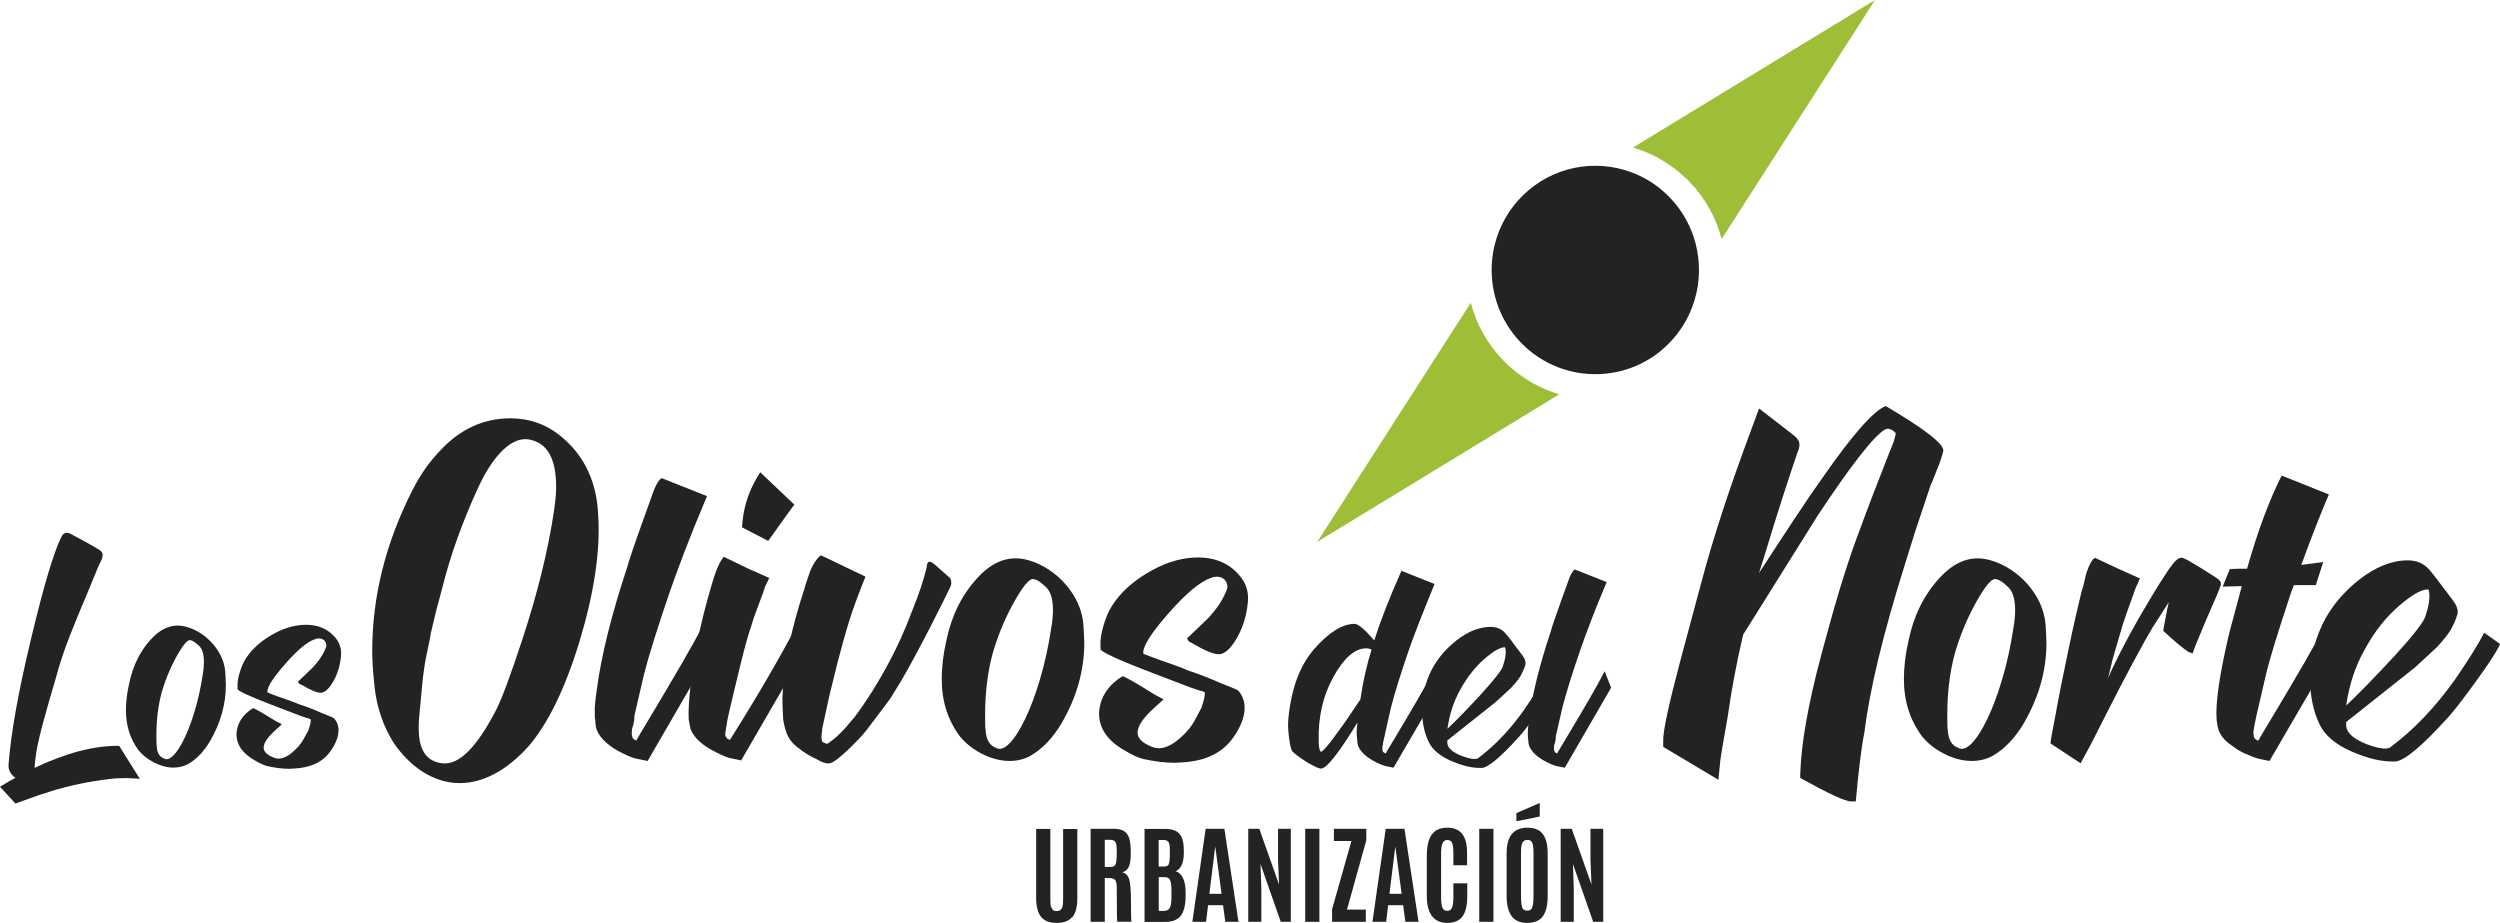
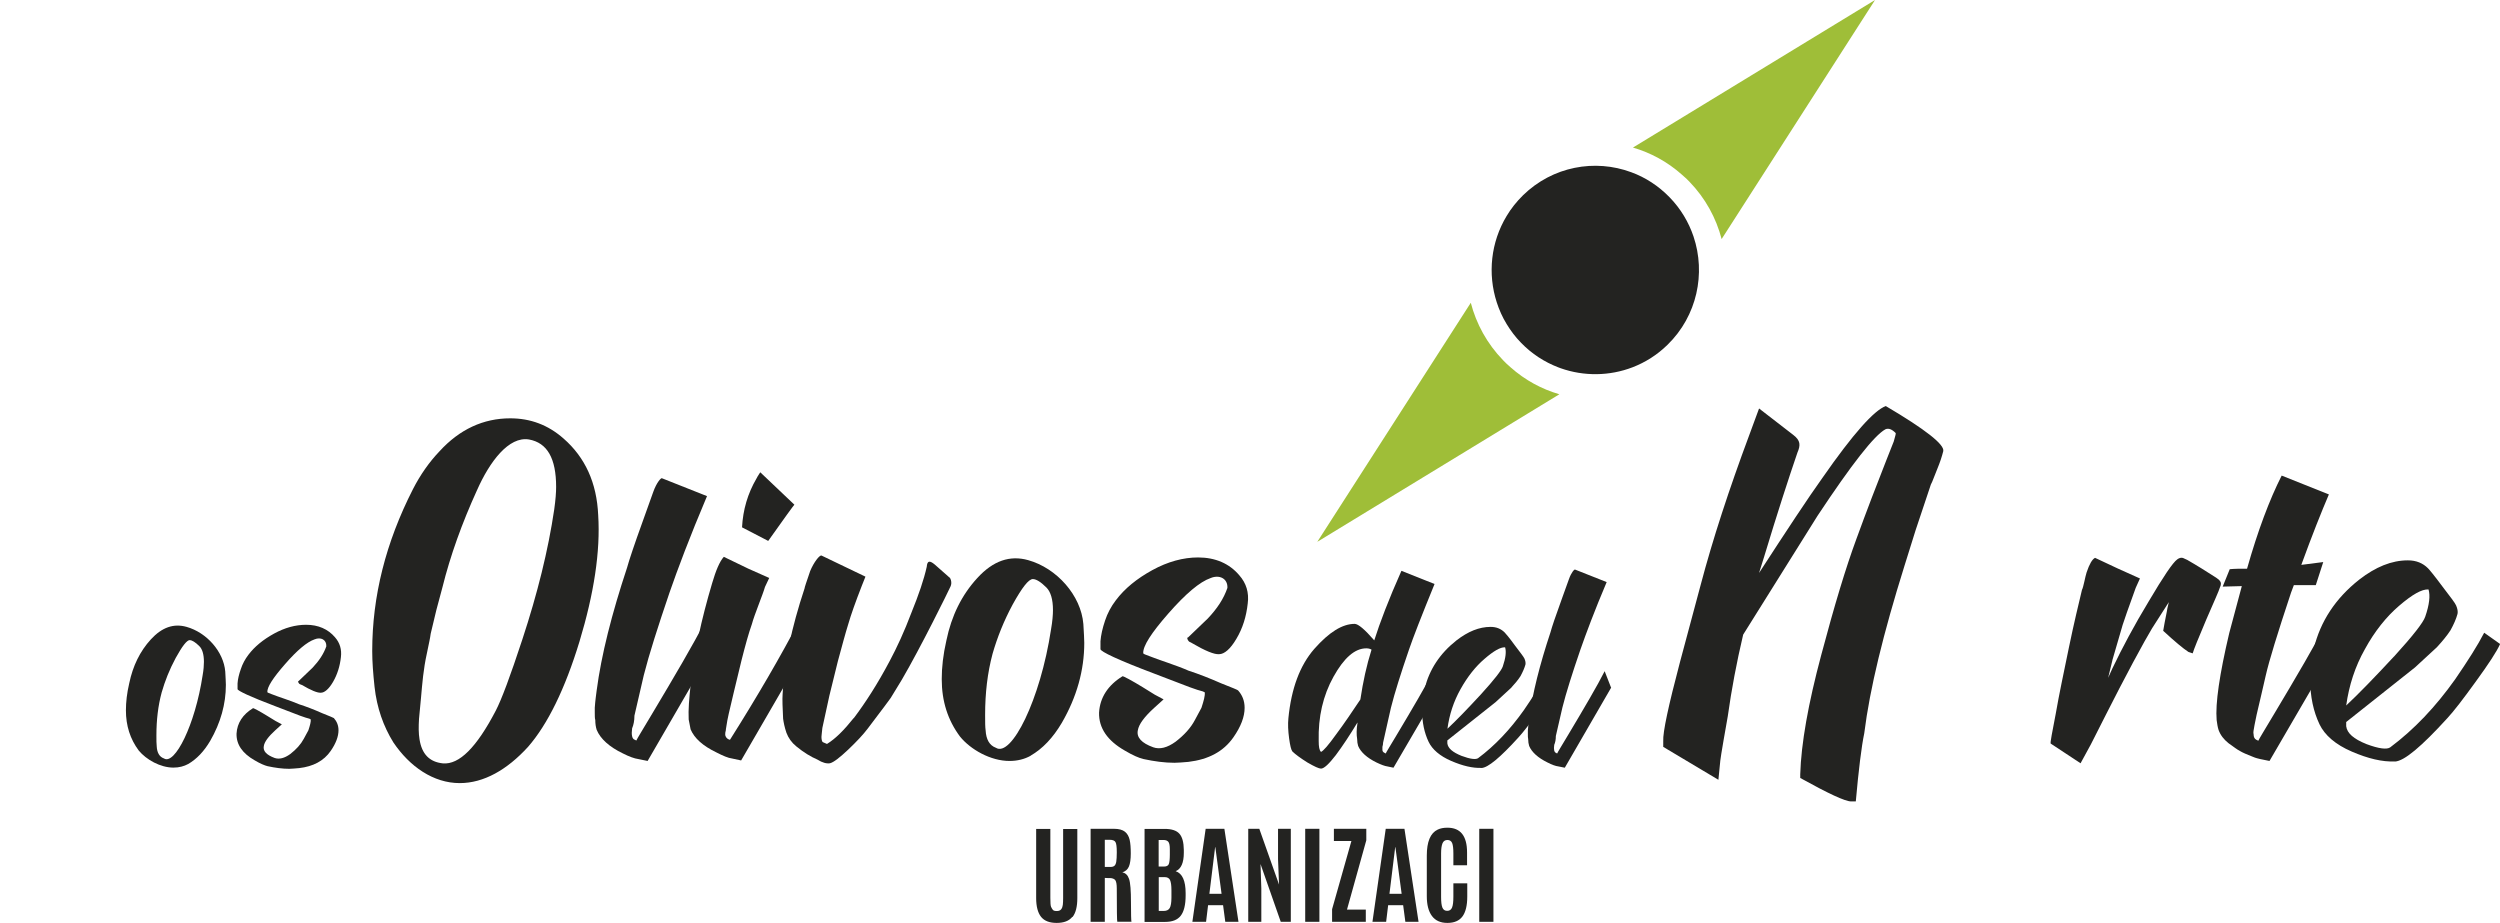
<svg xmlns="http://www.w3.org/2000/svg" id="Capa_1" data-name="Capa 1" viewBox="0 0 248.37 91.69">
  <defs>
    <style>      .cls-1 {        fill: #9fbe38;      }      .cls-2 {        fill: #232321;      }    </style>
  </defs>
  <g>
    <path class="cls-2" d="M143.07,68.34l-4.63,7.93-.62-.13c-.23-.03-.59-.16-1.07-.39-.94-.46-1.56-1.02-1.82-1.64-.06-.2-.1-.43-.1-.69-.07-.43-.07-.95,.03-1.57v-.07c-.75,1.24-1.47,2.33-2.15,3.24-.68,.88-1.17,1.34-1.47,1.34-.2,0-.65-.2-1.37-.62-.68-.43-1.17-.79-1.47-1.08-.13-.16-.23-.59-.33-1.31-.1-.75-.13-1.41-.07-2,.29-2.95,1.14-5.24,2.57-6.88,1.47-1.67,2.8-2.49,4.01-2.49,.36,0,1.01,.56,1.95,1.64,.55-1.74,1.43-4.06,2.7-6.91l3.29,1.31c-1.3,3.18-2.15,5.37-2.54,6.52-.82,2.39-1.43,4.32-1.79,5.76l-.29,1.28-.49,2.19c0,.1-.03,.33-.07,.43v.3c0,.13,.07,.23,.2,.29l.13,.07c.03-.1,.42-.72,1.14-1.93,1.43-2.39,2.93-4.94,3.58-6.25l.65,1.67Zm-10.59-1.11c-1.04,1.87-1.53,3.99-1.47,6.39,0,.56,.06,.92,.23,1.08,.23-.1,.72-.65,1.5-1.74,.81-1.08,1.6-2.26,2.41-3.47,.26-1.74,.62-3.41,1.11-4.95-.16-.1-.36-.13-.52-.13-1.14,0-2.22,.95-3.26,2.82Z" />
    <path class="cls-2" d="M147.18,76.29c-.88,.03-1.86-.2-3-.69s-1.89-1.15-2.25-1.9c-.42-.88-.65-1.93-.65-3.14,0-.75,.1-1.47,.26-2.16,.46-1.87,1.5-3.47,3.16-4.78,1.14-.88,2.25-1.34,3.39-1.34,.59,0,1.04,.2,1.4,.56,.1,.1,.46,.52,1.01,1.28,.55,.72,.88,1.15,.95,1.31,.1,.23,.13,.43,.1,.59-.1,.36-.26,.72-.49,1.15-.23,.36-.55,.75-.95,1.18l-1.53,1.41-4.79,3.8v.29c.06,.49,.52,.88,1.4,1.24,.88,.33,1.43,.39,1.66,.23,1.66-1.24,3.16-2.82,4.53-4.75,.88-1.28,1.56-2.36,2.02-3.24l1.11,.79c-.23,.52-.82,1.41-1.69,2.62-.88,1.21-1.53,2.06-1.99,2.55-1.79,1.97-3,2.98-3.65,3.01Zm-.06-7.3c1.34-1.47,2.05-2.39,2.18-2.78,.29-.85,.36-1.47,.23-1.9-.46-.03-1.14,.36-2.05,1.15-.88,.75-1.69,1.77-2.38,3.01-.68,1.21-1.11,2.52-1.3,3.93,.88-.82,1.99-1.97,3.32-3.41Z" />
    <path class="cls-2" d="M160.05,68.34l-4.59,7.93-.65-.13c-.26-.03-.62-.16-1.07-.39-.94-.46-1.56-1.02-1.82-1.64-.06-.2-.1-.43-.1-.69-.03-.1-.03-.29-.03-.52v-.33c.03-.52,.1-.92,.13-1.21,.33-2.46,1.04-5.3,2.12-8.55,.13-.49,.49-1.57,1.11-3.27l.72-2c.23-.66,.55-1.02,.62-.95l3.13,1.24c-1.21,2.85-2.05,5.11-2.61,6.71-.82,2.39-1.43,4.32-1.79,5.76l-.65,2.82c0,.36-.06,.65-.16,.88-.07,.46,0,.72,.16,.79l.13,.07c.03-.1,.42-.72,1.14-1.93,1.43-2.39,2.93-4.94,3.58-6.25l.65,1.67Z" />
  </g>
  <g>
    <g>
-       <path class="cls-2" d="M5.05,78.62l-1.14,.36-1.66,.59-.72,.26-1.53-1.67c.75-.46,1.27-.75,1.53-.88-.49-.36-.72-.79-.68-1.34,.23-3.08,.98-7.27,2.25-12.54,1.27-5.31,2.28-8.68,3.03-10.12,.2-.36,.49-.43,.85-.26,2.08,1.11,3.13,1.7,3.1,1.8l.1,.16s.1,.36-.2,.85c-.26,.56-.39,.85-.39,.88l-.94,2.29-.95,2.26-.72,1.8c-.62,1.57-1.01,2.75-1.43,4.29-1.01,3.41-1.6,5.6-1.79,6.58-.16,.69-.26,1.47-.33,2.36,3.1-1.47,5.9-2.23,8.41-2.19l2.05,3.27c-.65-.03-1.11-.07-1.34-.07-.59,0-1.17,.03-1.73,.1-1.92,.23-3.84,.62-5.77,1.21Z" />
      <path class="cls-2" d="M18.7,75.9c-.42,.23-.91,.36-1.47,.36-1.3,0-2.7-.79-3.45-1.7-.85-1.15-1.27-2.46-1.27-3.99,0-.82,.1-1.7,.33-2.69,.36-1.73,1.07-3.18,2.15-4.36,1.11-1.21,2.28-1.6,3.55-1.24,1.99,.56,3.68,2.46,3.84,4.45,.03,.62,.06,1.05,.06,1.31,0,1.9-.52,3.77-1.56,5.57-.62,1.05-1.34,1.8-2.18,2.29Zm.16-12.31c-.29,0-.75,.59-1.4,1.77-.62,1.15-1.07,2.29-1.4,3.44-.36,1.34-.52,2.75-.52,4.26,0,.49,0,.85,.03,1.08,.03,.62,.26,1.05,.72,1.21,1.07,.69,3.09-3.31,3.84-8.25,.1-.56,.13-1.01,.13-1.34,0-.75-.16-1.28-.46-1.57-.39-.39-.72-.59-.94-.59Z" />
      <path class="cls-2" d="M29.94,68.04l-.2-.1c-.13-.13-.16-.29-.06-.29l1.37-1.31c.65-.69,1.11-1.38,1.37-2.13,.03-.66-.55-.95-1.17-.69-.75,.26-1.73,1.08-2.93,2.46-1.21,1.38-1.79,2.29-1.76,2.78,0,.03,.13,.1,.42,.2,.55,.23,1.92,.65,2.74,1.01,.72,.23,1.47,.52,2.28,.88,.75,.3,1.14,.46,1.17,.49,.29,.33,.46,.72,.46,1.21,0,.62-.26,1.31-.78,2.06-.68,.98-1.73,1.54-3.13,1.7-.42,.03-.75,.07-.98,.07-.68,0-1.4-.1-2.15-.26-.29-.07-.75-.26-1.3-.59-1.21-.69-1.82-1.57-1.79-2.65,.06-1.05,.62-1.9,1.63-2.52,0-.06,.72,.33,1.4,.75l.85,.52,.62,.33-.65,.59c-.68,.62-1.08,1.15-1.14,1.57-.1,.49,.26,.88,1.07,1.18,.46,.16,.98,.03,1.56-.39,.59-.46,1.04-.95,1.34-1.51l.46-.85c.16-.49,.26-.85,.23-1.08l-.13-.07c-.16-.03-.55-.16-.91-.29l-2.48-.95c-2.51-.95-3.75-1.54-3.75-1.7v-.56c.03-.43,.13-.88,.33-1.44,.16-.49,.42-.98,.75-1.41,.62-.82,1.47-1.51,2.54-2.1,1.07-.59,2.15-.88,3.19-.88,1.21,0,2.18,.43,2.87,1.24,.49,.56,.68,1.21,.59,1.97-.1,.92-.36,1.73-.78,2.46-.42,.72-.85,1.08-1.21,1.08-.33,.03-.98-.23-1.92-.79Z" />
    </g>
    <g>
      <path class="cls-2" d="M45.67,77.8c-2.6,0-4.97-1.63-6.6-4.06-.98-1.59-1.63-3.41-1.86-5.51-.14-1.31-.23-2.48-.23-3.55,0-5.46,1.35-10.79,4.04-16.07,.74-1.45,1.63-2.71,2.65-3.78,2-2.19,4.37-3.27,7.02-3.27,2,0,3.76,.65,5.3,2.01,2.14,1.87,3.3,4.39,3.44,7.61,.23,3.6-.42,7.8-1.86,12.56-1.44,4.72-3.16,8.22-5.11,10.46-2.09,2.29-4.41,3.6-6.78,3.6Zm1.72-29.1c-1.49,3.27-2.65,6.49-3.44,9.67l-.6,2.24-.56,2.34c-.05,.42-.19,1.03-.37,1.91-.37,1.68-.46,2.99-.6,4.53l-.19,2.01c-.05,.79-.05,1.45,.05,2.06,.23,1.45,.98,2.24,2.32,2.38,1.63,.14,3.35-1.59,5.25-5.23,.56-1.07,1.44-3.41,2.65-7.1,1.49-4.53,2.56-8.83,3.16-12.89,.14-.98,.19-1.73,.19-2.24,0-2.85-.88-4.39-2.7-4.72-2-.33-3.9,2.19-5.16,5.04Z" />
      <path class="cls-2" d="M70.89,64.3l-6.55,11.3-.93-.19c-.37-.05-.88-.23-1.53-.56-1.35-.65-2.23-1.45-2.6-2.34-.09-.28-.14-.61-.14-.98-.05-.14-.05-.42-.05-.75v-.47c.05-.75,.14-1.31,.19-1.73,.46-3.5,1.49-7.57,3.02-12.19,.19-.7,.7-2.24,1.58-4.67l1.02-2.85c.33-.93,.79-1.45,.88-1.35l4.46,1.77c-1.72,4.06-2.93,7.29-3.72,9.57-1.16,3.41-2.04,6.16-2.56,8.22l-.93,4.02c0,.51-.09,.93-.23,1.26-.09,.65,0,1.03,.23,1.12l.19,.09c.05-.14,.6-1.03,1.63-2.76,2.04-3.41,4.18-7.05,5.11-8.92l.93,2.38Z" />
      <path class="cls-2" d="M80.18,64.25l-6.55,11.3-.88-.19c-.42-.05-.93-.28-1.58-.61-1.35-.65-2.18-1.4-2.56-2.29l-.19-.98c-.05-.98,.05-2.1,.19-3.41,.33-3.13,1.07-6.54,2.14-10.13,.37-1.26,.74-2.15,1.16-2.62l2.42,1.17,2.09,.93-.42,.89c-.19,.7-1.07,2.8-1.3,3.69-.33,.93-.65,2.1-1.02,3.55l-.79,3.27c-.42,1.73-.65,2.76-.7,3.18-.05,.33-.09,.51-.09,.61-.05,.14-.05,.28-.05,.42,.05,.19,.14,.33,.33,.42l.14,.05c2.83-4.48,5.06-8.36,6.78-11.63l.88,2.38Zm-6.46-11.86c.09-1.73,.56-3.36,1.44-4.86,.05-.09,.14-.28,.37-.61l3.39,3.22c-.09,.09-.98,1.31-2.6,3.6l-2.6-1.35Z" />
      <path class="cls-2" d="M84.82,71.35c1.16-1.54,2.37-3.41,3.58-5.7,.7-1.31,1.44-2.9,2.14-4.76,.74-1.82,1.25-3.32,1.53-4.58,.05-.61,.28-.65,.79-.23l1.53,1.35c.14,.23,.14,.56,.09,.7l-.05,.14c-.23,.51-2.97,6.07-4.83,9.25l-1.11,1.82c-.7,.98-1.91,2.52-2.28,3.04-.46,.61-1.12,1.31-1.95,2.1-.84,.79-1.44,1.26-1.81,1.35-.33,.05-.74-.05-1.25-.37-.65-.28-1.35-.7-2.09-1.31-.46-.37-.79-.84-.98-1.35-.19-.56-.28-1.03-.33-1.4-.05-1.07-.09-1.91-.05-2.43,.14-3.08,.88-6.59,2.18-10.51,0-.09,.19-.65,.56-1.73,.37-.89,.93-1.59,1.12-1.54l4.37,2.1-.37,.93c-.6,1.54-1.07,2.85-1.35,3.83-.28,.89-.6,2.1-1.02,3.64l-.84,3.41-.7,3.22c-.05,.51-.09,.79-.09,.89,0,.23,.05,.42,.09,.47,0,.05,.14,.09,.46,.23,.84-.51,1.72-1.4,2.65-2.57Z" />
      <path class="cls-2" d="M102.38,75.09c-.6,.33-1.3,.51-2.09,.51-1.86,0-3.86-1.12-4.92-2.43-1.21-1.63-1.81-3.5-1.81-5.7,0-1.17,.14-2.43,.46-3.83,.51-2.48,1.53-4.53,3.07-6.21,1.58-1.73,3.25-2.29,5.06-1.78,2.83,.79,5.25,3.5,5.48,6.35,.05,.89,.09,1.49,.09,1.87,0,2.71-.74,5.37-2.23,7.94-.88,1.49-1.9,2.57-3.11,3.27Zm.23-17.56c-.42,0-1.07,.84-2,2.52-.88,1.63-1.53,3.27-2,4.9-.51,1.91-.74,3.92-.74,6.07,0,.7,0,1.21,.05,1.54,.05,.89,.37,1.49,1.02,1.73,1.53,.98,4.41-4.72,5.48-11.77,.14-.79,.19-1.45,.19-1.91,0-1.07-.23-1.82-.65-2.24-.56-.56-1.02-.84-1.35-.84Z" />
      <path class="cls-2" d="M118.41,63.88l-.28-.14c-.19-.19-.23-.42-.09-.42l1.95-1.87c.93-.98,1.58-1.96,1.95-3.04,.05-.93-.79-1.35-1.67-.98-1.07,.37-2.46,1.54-4.18,3.5-1.72,1.96-2.56,3.27-2.51,3.97,0,.05,.19,.14,.6,.28,.79,.33,2.74,.93,3.9,1.45,1.02,.33,2.09,.75,3.25,1.26,1.07,.42,1.63,.65,1.67,.7,.42,.47,.65,1.03,.65,1.73,0,.89-.37,1.87-1.12,2.94-.98,1.4-2.46,2.19-4.46,2.43-.6,.05-1.07,.09-1.39,.09-.98,0-2-.14-3.07-.37-.42-.09-1.07-.37-1.86-.84-1.72-.98-2.6-2.24-2.56-3.78,.09-1.49,.88-2.71,2.32-3.6,0-.09,1.02,.47,2,1.07l1.21,.75,.88,.47-.93,.84c-.98,.89-1.53,1.63-1.63,2.24-.14,.7,.37,1.26,1.53,1.68,.65,.23,1.39,.05,2.23-.56,.84-.65,1.49-1.35,1.91-2.15l.65-1.21c.23-.7,.37-1.21,.33-1.54l-.19-.09c-.23-.05-.79-.23-1.3-.42l-3.53-1.35c-3.58-1.35-5.34-2.19-5.34-2.43v-.79c.05-.61,.19-1.26,.46-2.06,.23-.7,.6-1.4,1.07-2.01,.88-1.17,2.09-2.15,3.62-2.99,1.53-.84,3.07-1.26,4.55-1.26,1.72,0,3.11,.61,4.09,1.77,.7,.79,.98,1.73,.84,2.8-.14,1.31-.51,2.48-1.12,3.5-.6,1.03-1.21,1.54-1.72,1.54-.46,.05-1.39-.33-2.74-1.12Z" />
    </g>
    <g>
      <path class="cls-2" d="M191.84,48.1l-1.53,4.58-1.11,3.55c-2.09,6.68-3.44,12.19-3.99,16.62-.28,1.35-.56,3.64-.84,6.77h-.46c-.6,0-2.28-.79-5.06-2.33v-.37c.09-3.04,.79-7,2.09-11.86,1.3-4.9,2.46-8.73,3.48-11.49,1.02-2.8,2.04-5.46,3.02-7.94l.7-1.77c.14-.51,.23-.79,.19-.84-.37-.37-.7-.51-1.02-.37-1.11,.61-3.34,3.46-6.74,8.59l-7.39,11.81c-.65,2.76-1.16,5.46-1.53,8.12-.09,.47-.74,4.2-.74,4.39l-.19,1.91-5.48-3.27v-.56c-.05-.89,.51-3.5,1.67-7.89l2.04-7.61c1.21-4.58,2.83-9.53,4.83-14.9l.98-2.66,3.39,2.62c.74,.56,.74,1.03,.42,1.77-.88,2.57-2,6.02-3.3,10.32l-.51,1.63c2.79-4.3,4.88-7.47,6.32-9.48,3.02-4.34,5.11-6.68,6.27-7.1,3.95,2.33,5.85,3.83,5.71,4.48-.14,.56-.33,1.12-.56,1.68-.33,.79-.51,1.35-.65,1.59Z" />
-       <path class="cls-2" d="M197.97,75.09c-.6,.33-1.3,.51-2.09,.51-1.86,0-3.86-1.12-4.92-2.43-1.21-1.63-1.81-3.5-1.81-5.7,0-1.17,.14-2.43,.46-3.83,.51-2.48,1.53-4.53,3.07-6.21,1.58-1.73,3.25-2.29,5.06-1.77,2.83,.79,5.25,3.5,5.48,6.35,.05,.89,.09,1.49,.09,1.87,0,2.71-.74,5.37-2.23,7.94-.88,1.49-1.9,2.57-3.11,3.27Zm.23-17.56c-.42,0-1.07,.84-2,2.52-.88,1.63-1.53,3.27-2,4.9-.51,1.91-.74,3.92-.74,6.07,0,.7,0,1.21,.05,1.54,.05,.89,.37,1.49,1.02,1.73,1.53,.98,4.41-4.72,5.48-11.77,.14-.79,.19-1.45,.19-1.91,0-1.07-.23-1.82-.65-2.24-.56-.56-1.02-.84-1.35-.84Z" />
      <path class="cls-2" d="M209.86,65.61l-.42,1.73,.42-.93c.98-2.05,2.18-4.3,3.62-6.68,1.44-2.43,2.37-3.83,2.83-4.16,.19-.14,.37-.19,.56-.14l.42,.19c.98,.56,1.95,1.17,2.88,1.77,.19,.14,.33,.23,.37,.33,.14,.14,.14,.37,0,.65-.09,.33-.56,1.35-1.35,3.18-.79,1.87-1.25,2.99-1.35,3.36,0,0-.14-.05-.42-.14-.51-.33-1.35-1.03-2.51-2.1,.05-.37,.19-1.03,.37-1.96,0-.05,.05-.33,.19-.89l-1.67,2.61c-.37,.61-1.02,1.77-1.9,3.41-.88,1.63-1.76,3.36-2.69,5.18l-1.49,2.94-1.02,1.87-2.97-1.96c-.05-.09,.14-1.07,.51-2.99,.33-1.91,.79-4.06,1.3-6.54,.51-2.47,.98-4.39,1.3-5.74,.14-.23,.33-1.35,.46-1.73,.28-.84,.56-1.31,.84-1.45l2.28,1.07,2.18,.98-.42,.93c-.74,2.01-1.16,3.27-1.3,3.69l-1.02,3.5Z" />
      <path class="cls-2" d="M232.02,64.35l-6.55,11.25-.93-.19c-.19-.05-.42-.09-.74-.23-.6-.23-1.02-.42-1.25-.56-.28-.14-.65-.42-1.16-.79-.46-.37-.79-.79-.98-1.31-.09-.28-.14-.61-.19-.98-.14-1.63,.28-4.53,1.25-8.64l1.25-4.67-1.9,.05,.7-1.73c.46-.05,1.02-.05,1.72-.05,1.07-3.78,2.23-6.86,3.44-9.25l4.69,1.87c-.74,1.73-1.67,4.06-2.74,7l2.18-.28-.74,2.29h-2.18l-.28,.75c-1.35,4.06-2.18,6.77-2.51,8.22l-.42,1.82c-.42,1.73-.65,2.8-.7,3.13-.09,.47-.14,.75-.09,.89,0,.28,.09,.47,.28,.56l.19,.09c.05-.14,.6-1.03,1.63-2.76,2.04-3.41,4.18-7.05,5.11-8.92l.93,2.43Z" />
      <path class="cls-2" d="M237.92,75.65c-1.25,.05-2.65-.28-4.27-.98-1.63-.7-2.69-1.63-3.21-2.71-.6-1.26-.93-2.75-.93-4.48,0-1.07,.14-2.1,.37-3.08,.65-2.66,2.14-4.95,4.51-6.82,1.63-1.26,3.21-1.91,4.83-1.91,.84,0,1.49,.28,2,.79,.14,.14,.65,.75,1.44,1.82,.79,1.03,1.25,1.63,1.35,1.87,.14,.33,.19,.61,.14,.84-.14,.51-.37,1.03-.7,1.63-.33,.51-.79,1.07-1.35,1.68l-2.18,2.01-6.83,5.42v.42c.09,.7,.74,1.26,2,1.77,1.25,.47,2.04,.56,2.37,.33,2.37-1.77,4.51-4.02,6.46-6.77,1.25-1.82,2.23-3.36,2.88-4.62l1.58,1.12c-.33,.75-1.16,2.01-2.42,3.74-1.25,1.73-2.18,2.94-2.83,3.64-2.55,2.8-4.27,4.25-5.2,4.3Zm-.09-10.41c1.91-2.1,2.93-3.41,3.11-3.97,.42-1.21,.51-2.1,.33-2.71-.65-.05-1.63,.51-2.93,1.63-1.25,1.07-2.42,2.52-3.39,4.3-.98,1.73-1.58,3.6-1.86,5.6,1.25-1.17,2.83-2.8,4.74-4.86Z" />
    </g>
    <path class="cls-1" d="M149.68,36.14c-.12-.11-.24-.23-.35-.35-1.6-1.65-2.67-3.63-3.21-5.71l-15.25,23.75,24.05-14.66c-1.75-.51-3.41-1.4-4.85-2.68-.13-.11-.26-.23-.39-.35Z" />
    <path class="cls-1" d="M167.48,17.69c.12,.11,.24,.23,.35,.35,1.6,1.65,2.67,3.63,3.21,5.71L186.28,0l-24.05,14.66c1.75,.51,3.41,1.4,4.85,2.68,.13,.11,.26,.23,.39,.35Z" />
    <path class="cls-2" d="M168.25,23.5c-.48-1.42-1.27-2.76-2.38-3.9-1.11-1.14-2.41-1.98-3.81-2.49-3.61-1.34-7.81-.58-10.75,2.29-.64,.63-1.19,1.32-1.63,2.06-1.57,2.6-1.9,5.74-.98,8.58,.24,.74,.56,1.47,.98,2.15,.4,.66,.87,1.29,1.43,1.86,1.07,1.11,2.34,1.92,3.69,2.44,.08,.03,.16,.06,.24,.09,2.31,.82,4.86,.79,7.15-.09,1.27-.49,2.45-1.23,3.48-2.24,2.94-2.87,3.81-7.09,2.58-10.75Z" />
    <g>
      <path class="cls-2" d="M106.53,91.09c-.32,.4-.84,.6-1.55,.6s-1.23-.2-1.55-.6c-.32-.4-.49-1.03-.49-1.87v-6.87h1.41v6.85c0,.49,.02,.78,.07,.89s.1,.2,.17,.29c.06,.09,.2,.13,.4,.13s.35-.06,.44-.18c.09-.12,.14-.27,.16-.44,.02-.18,.03-.4,.03-.68v-6.85h1.41v6.87c0,.85-.16,1.48-.48,1.88Z" />
      <path class="cls-2" d="M110.21,87.24l-.45-.02v4.36h-1.41v-9.24h2.33c.48,0,.84,.1,1.08,.29,.24,.19,.39,.47,.47,.81,.08,.35,.11,.8,.11,1.36s-.06,.99-.18,1.28-.34,.49-.66,.59c.32,.06,.54,.27,.67,.65,.13,.37,.19,1.15,.19,2.34s.02,1.82,.05,1.91h-1.41c-.03-.07-.05-1.17-.05-3.31,0-.41-.05-.68-.15-.82-.1-.13-.3-.21-.59-.21Zm-.45-1.11h.56c.18,0,.31-.04,.4-.12s.15-.22,.18-.41c.03-.2,.05-.49,.05-.9v-.06c0-.5-.04-.83-.13-.98-.08-.15-.28-.23-.58-.23h-.48v2.7Z" />
      <path class="cls-2" d="M117.61,84.72c0,.99-.27,1.61-.81,1.83,.66,.22,.99,.95,.99,2.18v.24c0,.93-.17,1.6-.49,2.01s-.83,.61-1.55,.61h-2.04v-9.24h2c.69,0,1.18,.16,1.46,.48,.29,.32,.43,.86,.44,1.61v.28Zm-2.49,1.37h.52c.24,0,.4-.08,.47-.23s.11-.47,.11-.95v-.56c0-.36-.05-.6-.15-.72s-.26-.18-.49-.18h-.47v2.64Zm0,4.41h.5c.28,0,.48-.1,.59-.29s.17-.54,.17-1.03v-.75c0-.47-.05-.8-.14-1-.09-.19-.27-.29-.53-.29h-.59v3.35Z" />
      <path class="cls-2" d="M118.46,91.58l1.32-9.24h1.86l1.4,9.24h-1.31l-.22-1.65h-1.49l-.2,1.65h-1.35Zm2.9-2.78l-.62-4.64h-.02l-.57,4.64h1.21Z" />
      <path class="cls-2" d="M124.01,91.58v-9.24h1.1l1.96,5.54-.1-2.52v-3.02h1.27v9.24h-1l-2.01-5.74,.08,2.43v3.31h-1.3Z" />
      <path class="cls-2" d="M129.67,91.58v-9.24h1.41v9.24h-1.41Z" />
      <path class="cls-2" d="M132.34,91.58v-1.25l1.92-6.78h-1.74v-1.21h3.22v1.14l-1.92,6.89h1.87v1.21h-3.35Z" />
      <path class="cls-2" d="M136.35,91.58l1.32-9.24h1.86l1.4,9.24h-1.31l-.22-1.65h-1.49l-.2,1.65h-1.35Zm2.9-2.78l-.62-4.64h-.02l-.57,4.64h1.21Z" />
      <path class="cls-2" d="M145.29,91.05c-.32,.43-.82,.64-1.5,.64s-1.19-.23-1.53-.69c-.34-.46-.51-1.11-.51-1.97v-4.03c0-1.38,.36-2.24,1.08-2.58,.27-.13,.59-.19,.97-.19,1.3,0,1.95,.82,1.95,2.46v1.27h-1.36v-1.18c0-.48-.04-.82-.12-1.02-.08-.2-.24-.31-.47-.31s-.4,.11-.49,.33c-.09,.22-.14,.55-.14,1v4.32c0,.5,.04,.85,.13,1.07s.25,.32,.48,.32,.39-.11,.48-.33c.09-.22,.13-.58,.13-1.08v-1.32h1.38v1.31c0,.89-.16,1.55-.48,1.98Z" />
      <path class="cls-2" d="M146.96,91.58v-9.24h1.41v9.24h-1.41Z" />
-       <path class="cls-2" d="M153.29,91.02c-.32,.44-.84,.67-1.55,.67s-1.23-.22-1.56-.67c-.33-.45-.5-1.12-.5-2.02v-4.23c0-1.69,.69-2.54,2.07-2.54,.71,0,1.23,.21,1.54,.65,.31,.43,.47,1.06,.47,1.9v4.23c0,.9-.16,1.58-.48,2.02Zm-2.64-9.42v-.82l2.32-1.01v1.35l-2.32,.47Zm.57,8.55c.08,.21,.25,.32,.51,.32s.42-.11,.5-.33c.08-.22,.12-.59,.12-1.13v-4.31c0-.44-.04-.76-.12-.96-.08-.2-.24-.3-.48-.3s-.41,.1-.5,.3c-.1,.2-.14,.52-.14,.95v4.31c0,.54,.04,.92,.12,1.13Z" />
-       <path class="cls-2" d="M155.05,91.58v-9.24h1.1l1.96,5.54-.1-2.52v-3.02h1.27v9.24h-1l-2.01-5.74,.08,2.43v3.31h-1.3Z" />
    </g>
  </g>
</svg>